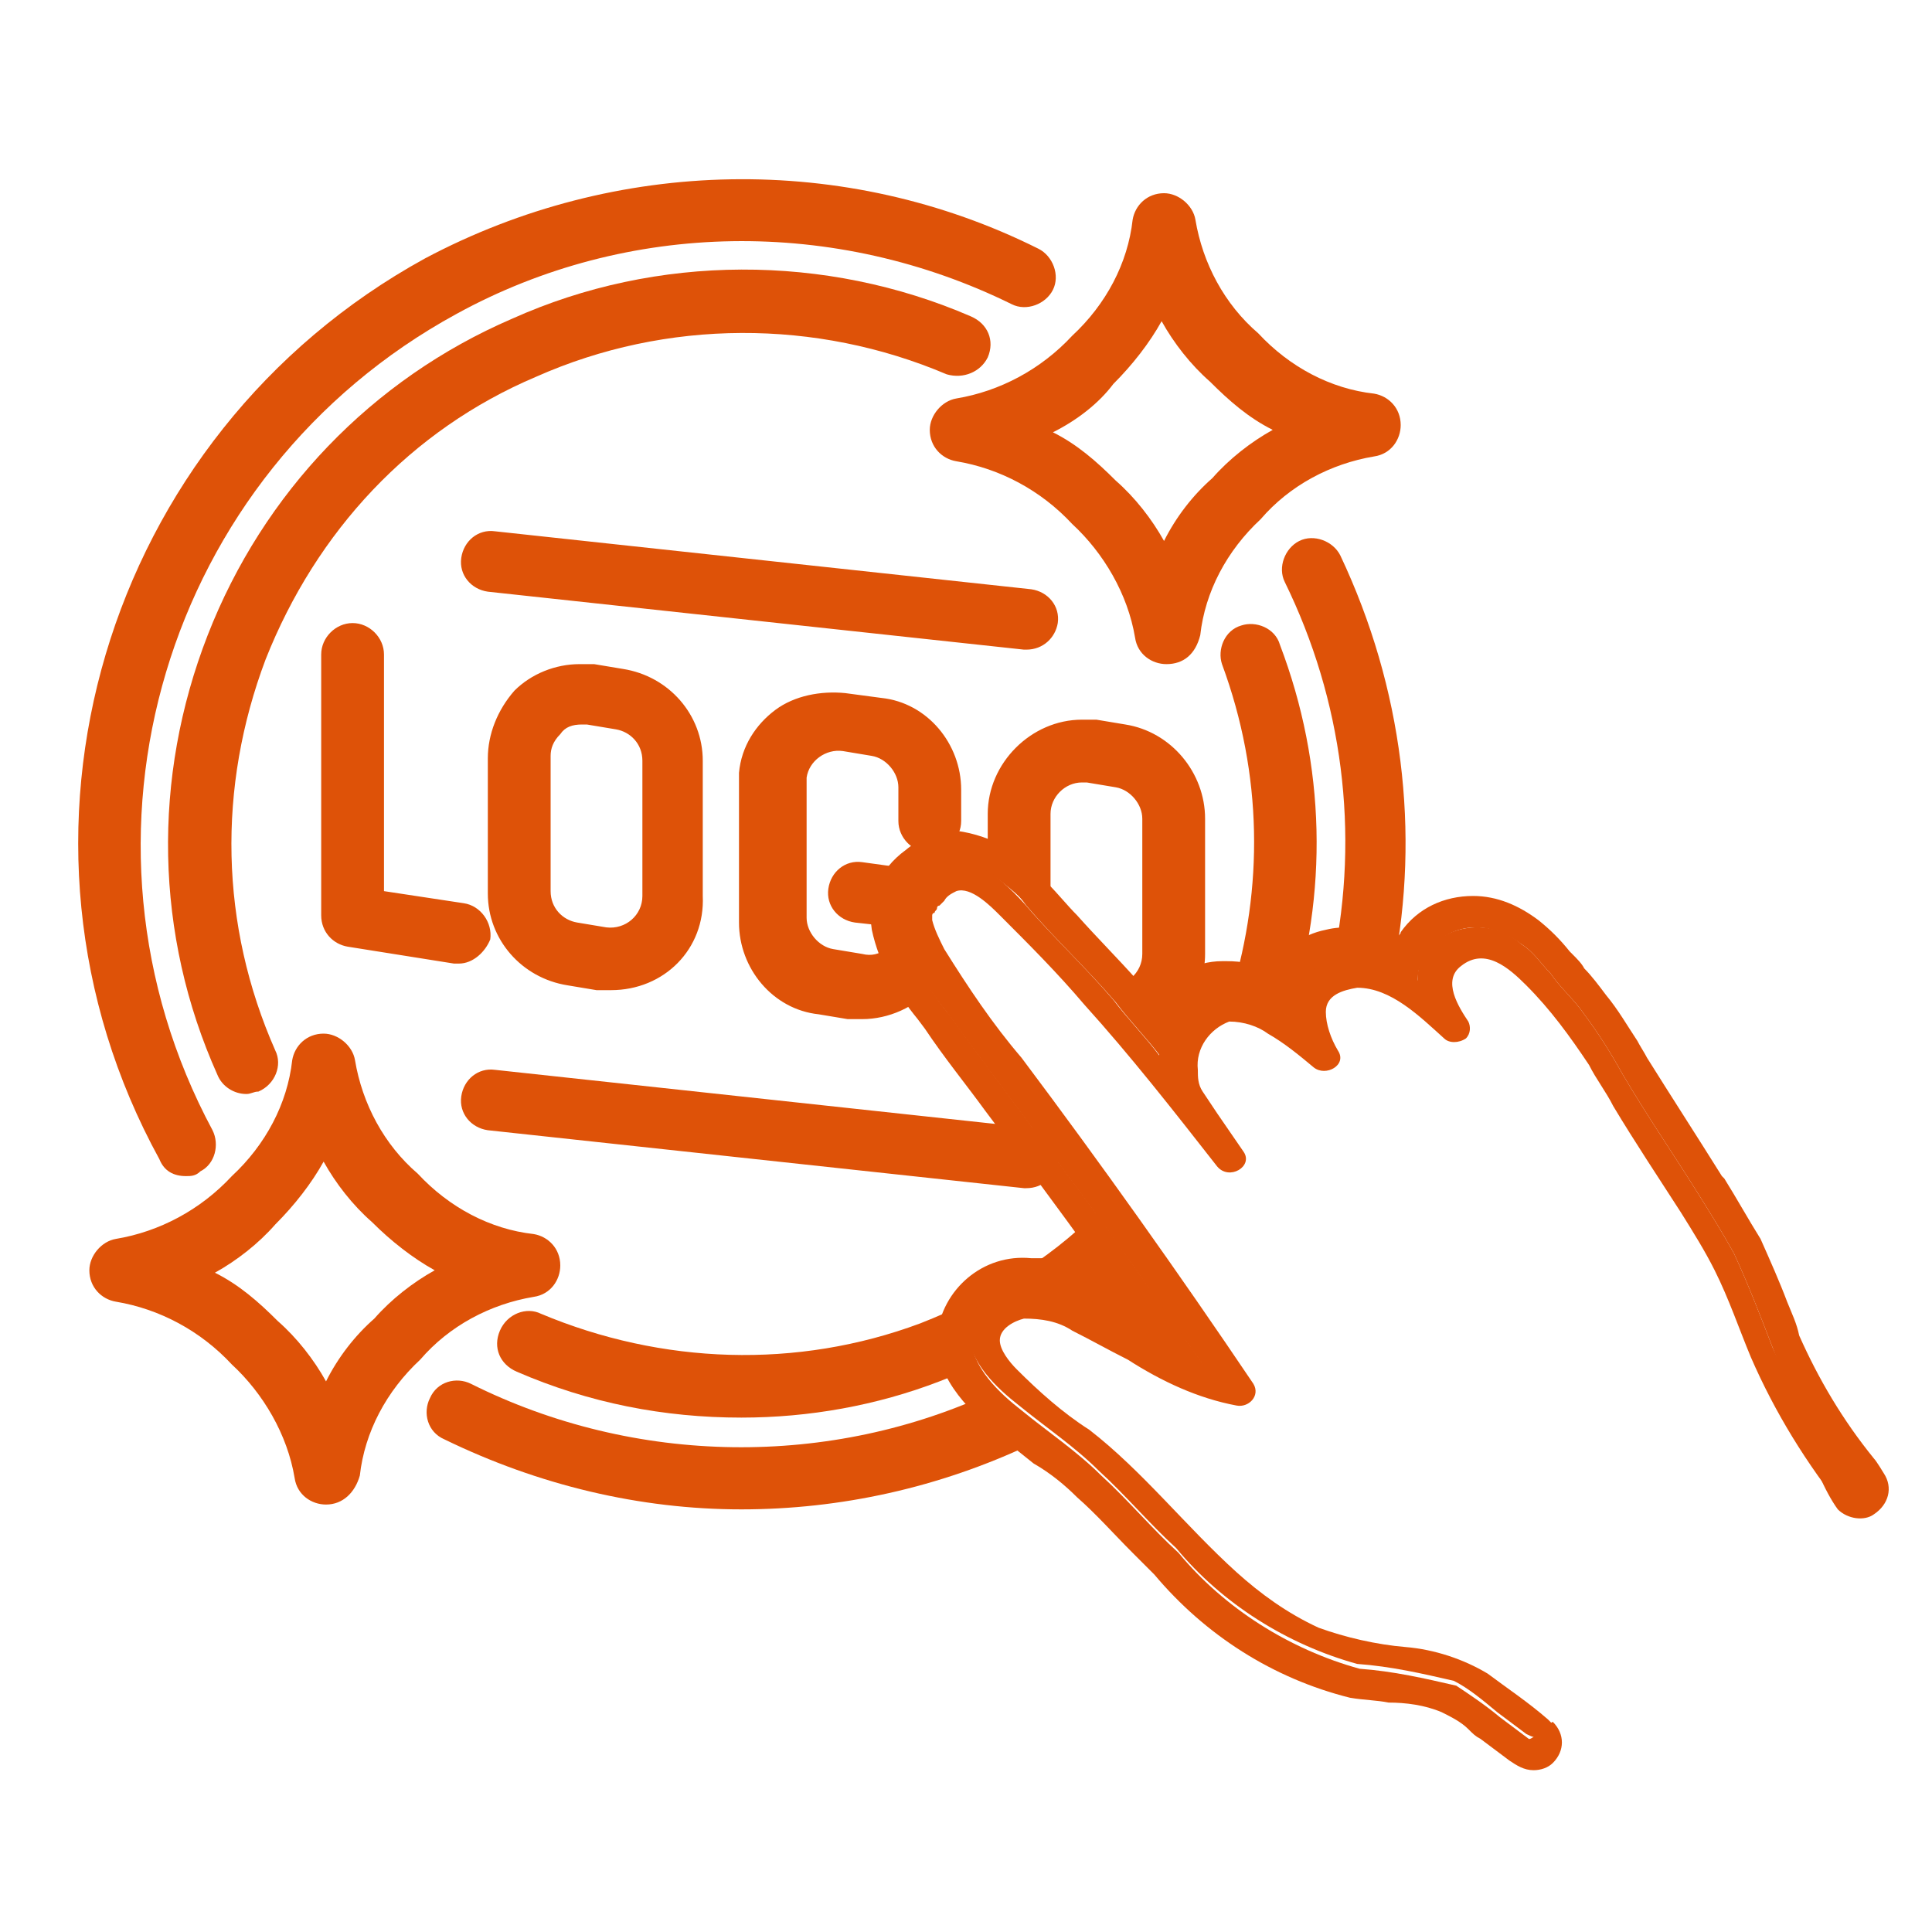
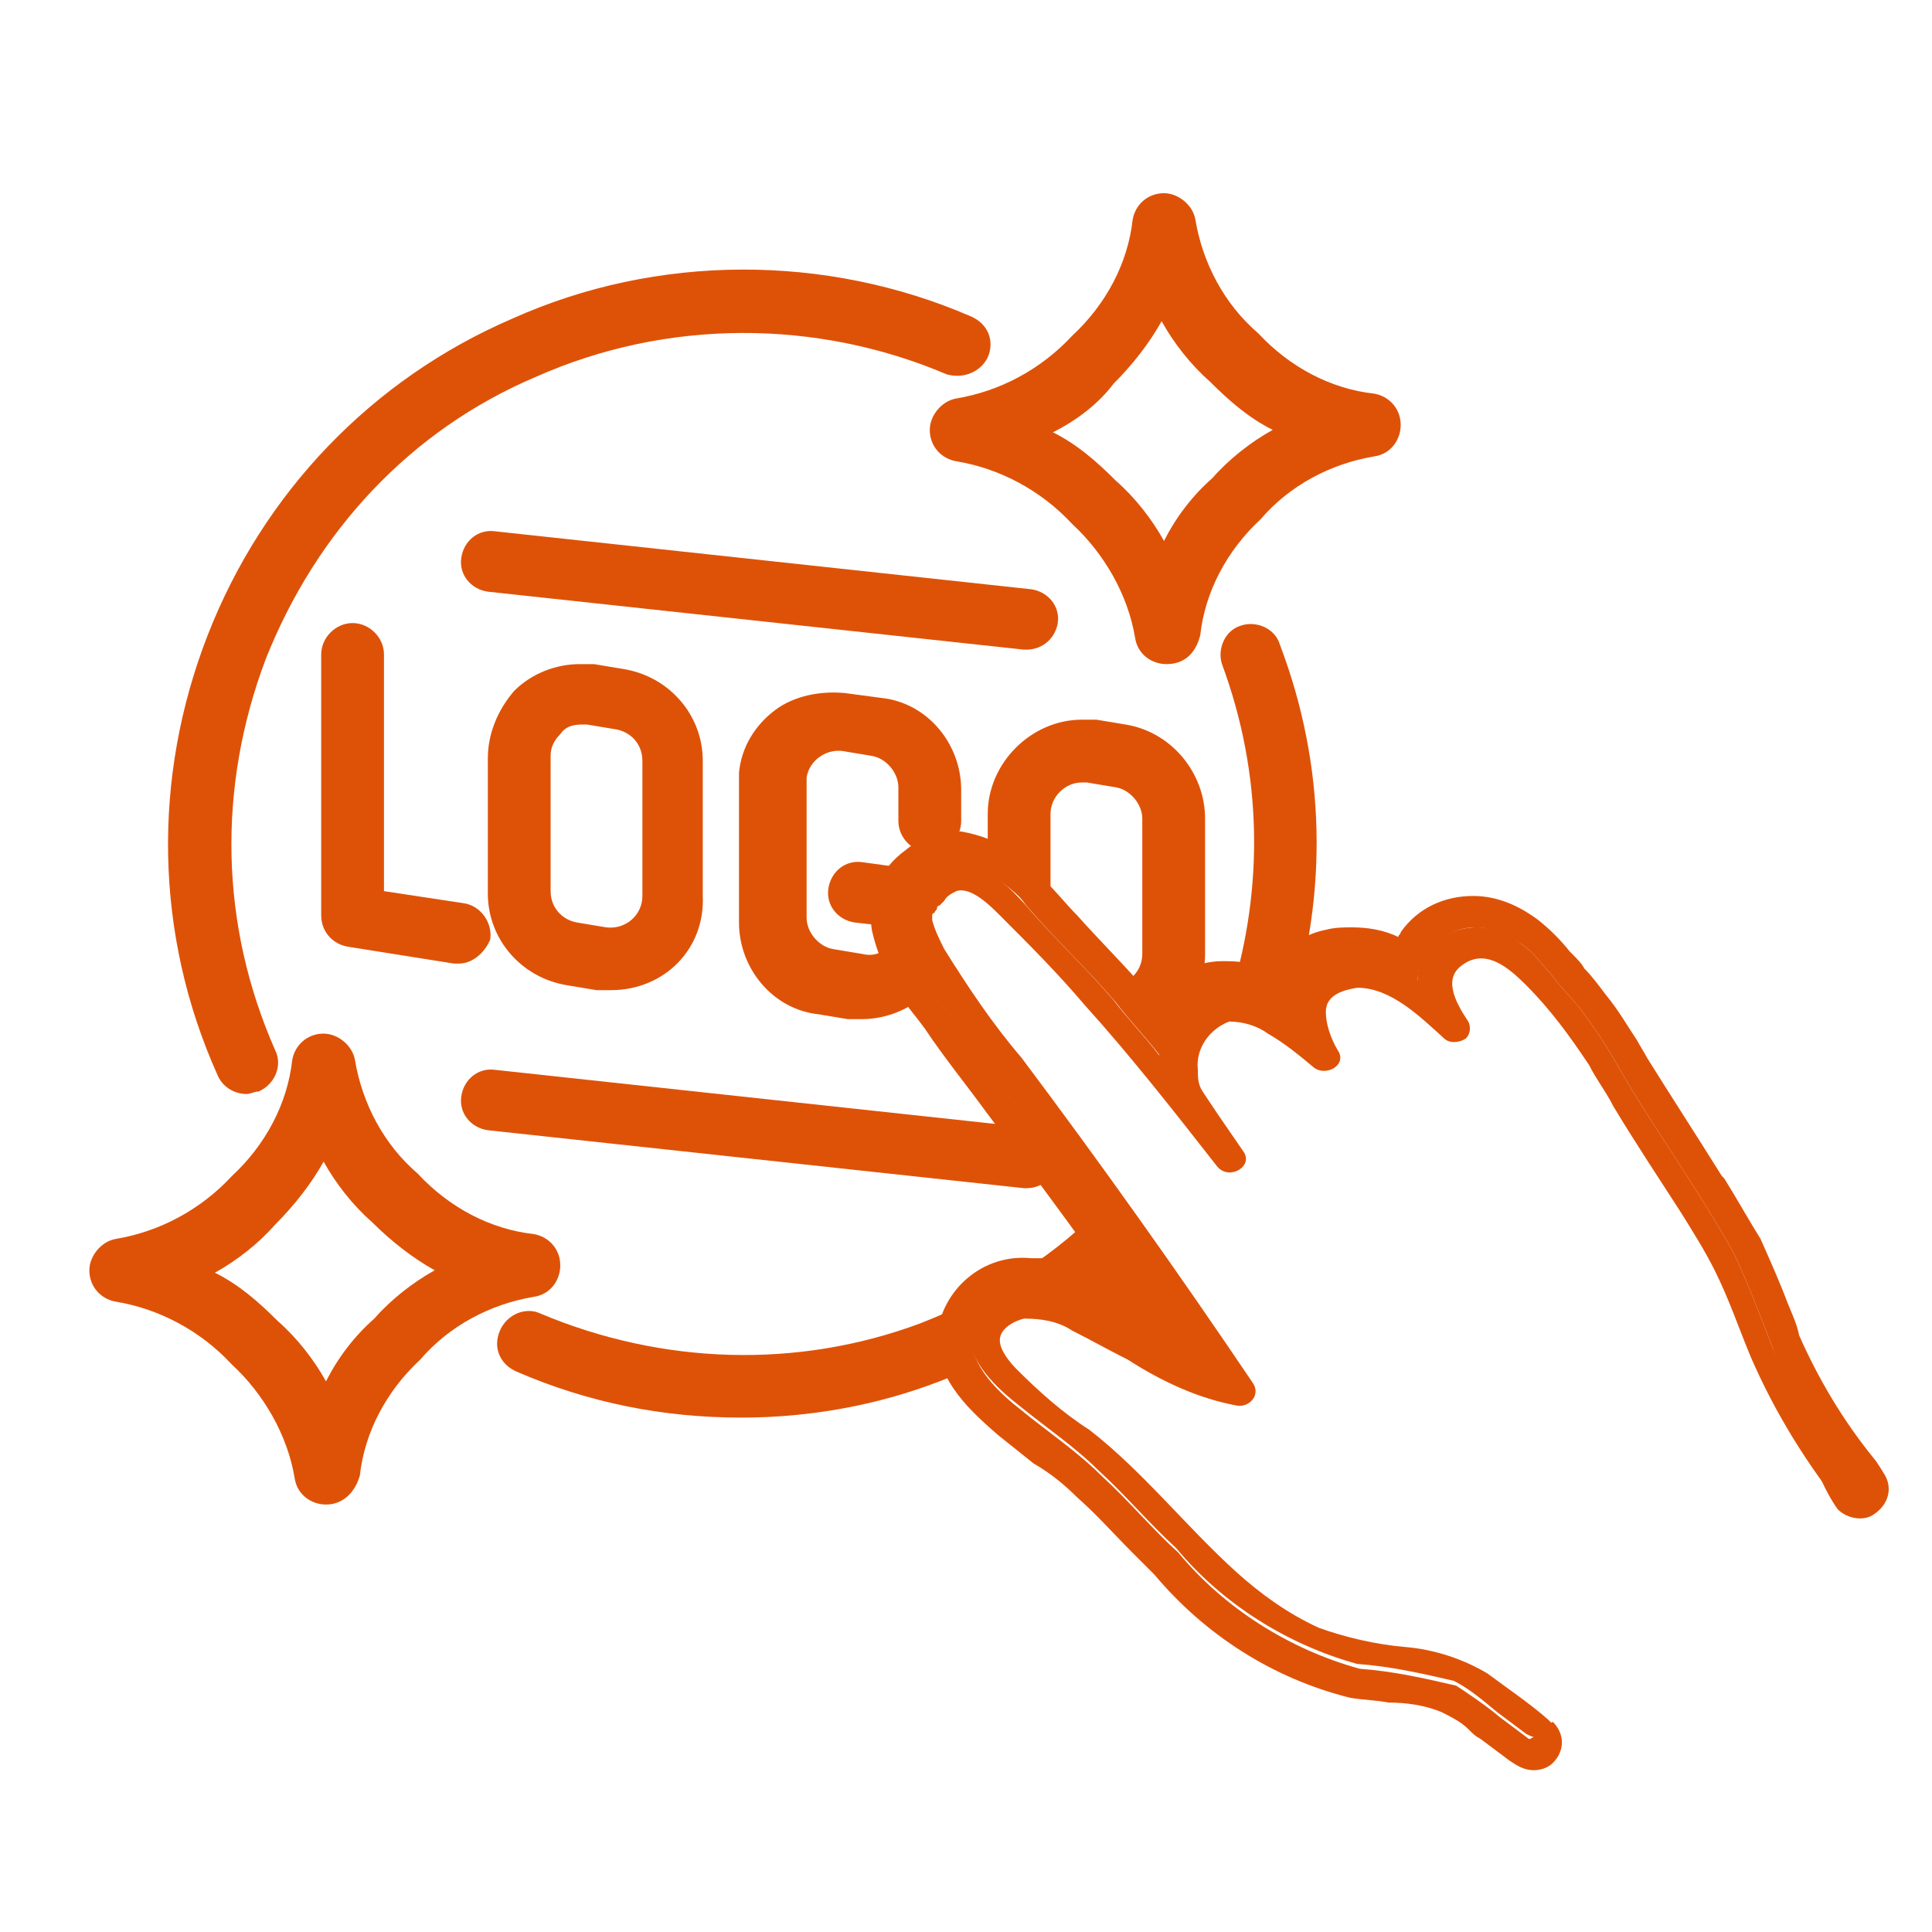
<svg xmlns="http://www.w3.org/2000/svg" version="1.1" id="レイヤー_1" x="0" y="0" viewBox="0 0 80 80" style="enable-background:new 0 0 80 80" xml:space="preserve">
  <style>.st0{fill:#de5208}</style>
  <g id="グループ_298">
    <g id="グループ_297">
-       <path class="st0" d="M10.2 45.3c-.5 0-1-.3-1.2-.8-2.6-5.8-2.7-12.3-.4-18.2 2.3-5.9 6.8-10.6 12.6-13.1 6-2.7 13-2.7 19-.1.7.3 1 1 .7 1.7-.3.6-1 .9-1.7.7-5.4-2.3-11.6-2.3-17 .1C17 17.8 13.1 22 11 27.3c-2 5.3-1.9 11 .4 16.2.3.6 0 1.4-.7 1.7-.2 0-.3.1-.5.1zM51 41.1c.9.1 1.7.4 2.4.9 1.6-5 1.5-10.3-.4-15.3-.2-.7-1-1-1.6-.8-.7.2-1 1-.8 1.6 1.7 4.6 1.7 9.3.4 13.6zM40.2 55.4c.1-1.4 1.7-2.2 2.9-2 .7.1 1.3.3 1.9.6.7-.5 1.3-1 1.9-1.6l-.6-.9c-.3-.4-.6-.8-.9-1.3-2 2-4.5 3.5-7.3 4.6-5.1 1.9-10.7 1.7-15.7-.4-.6-.3-1.4 0-1.7.7-.3.7 0 1.4.7 1.7 3 1.3 6.1 1.9 9.3 1.9 2.8 0 5.6-.5 8.2-1.5l1.5-.6c-.1-.4-.2-.8-.2-1.2z" />
-       <path class="st0" d="M7.7 48.7c-.5 0-.9-.2-1.1-.7-7.3-13.3-2.3-30 11-37.3C25.5 6.5 35 6.3 43 10.3c.6.3.9 1.1.6 1.7-.3.6-1.1.9-1.7.6C34.6 9 26 9.1 18.9 13 6.8 19.6 2.3 34.7 8.8 46.8c.3.6.1 1.4-.5 1.7-.2.2-.4.2-.6.2zM47.6 53.3c-.5.4-.9.8-1.4 1.2.4.2.8.4 1.1.7.4.2.8.5 1.2.7.2-.2.4-.3.6-.5l-1.5-2.1zM55.2 39.8h.1c.8-.2 1.7-.1 2.4.3 1.1-5.6.4-11.6-2.2-17.1-.3-.6-1.1-.9-1.7-.6-.6.3-.9 1.1-.6 1.7 2.4 4.9 3.1 10.4 2 15.7zM42.2 58.5c-.3-.3-.7-.6-1-.9-6.8 3.2-14.9 3.1-21.7-.3-.6-.3-1.4-.1-1.7.6-.3.6-.1 1.4.6 1.7 3.9 1.9 8.1 2.9 12.3 2.9 4.1 0 8.2-.9 12-2.7l.6-.3c-.3-.4-.7-.7-1.1-1z" />
+       <path class="st0" d="M10.2 45.3c-.5 0-1-.3-1.2-.8-2.6-5.8-2.7-12.3-.4-18.2 2.3-5.9 6.8-10.6 12.6-13.1 6-2.7 13-2.7 19-.1.7.3 1 1 .7 1.7-.3.6-1 .9-1.7.7-5.4-2.3-11.6-2.3-17 .1C17 17.8 13.1 22 11 27.3c-2 5.3-1.9 11 .4 16.2.3.6 0 1.4-.7 1.7-.2 0-.3.1-.5.1zM51 41.1c.9.1 1.7.4 2.4.9 1.6-5 1.5-10.3-.4-15.3-.2-.7-1-1-1.6-.8-.7.2-1 1-.8 1.6 1.7 4.6 1.7 9.3.4 13.6zM40.2 55.4c.1-1.4 1.7-2.2 2.9-2 .7.1 1.3.3 1.9.6.7-.5 1.3-1 1.9-1.6l-.6-.9c-.3-.4-.6-.8-.9-1.3-2 2-4.5 3.5-7.3 4.6-5.1 1.9-10.7 1.7-15.7-.4-.6-.3-1.4 0-1.7.7-.3.7 0 1.4.7 1.7 3 1.3 6.1 1.9 9.3 1.9 2.8 0 5.6-.5 8.2-1.5l1.5-.6z" />
      <path class="st0" d="M42.5 26.9h-.1l-22.2-2.4c-.7-.1-1.2-.7-1.1-1.4.1-.7.7-1.2 1.4-1.1l22.2 2.4c.7.1 1.2.7 1.1 1.4-.1.6-.6 1.1-1.3 1.1zM42.5 49.2h-.1l-22.2-2.4c-.7-.1-1.2-.7-1.1-1.4.1-.7.7-1.2 1.4-1.1l22.2 2.4c.7.1 1.2.7 1.1 1.4-.1.6-.6 1.1-1.3 1.1zM19 39.9h-.2l-4.4-.7c-.6-.1-1.1-.6-1.1-1.3V27.1c0-.7.6-1.3 1.3-1.3s1.3.6 1.3 1.3v9.8l3.3.5c.7.1 1.2.8 1.1 1.5-.2.5-.7 1-1.3 1zM25.3 41h-.6l-1.2-.2c-1.9-.3-3.3-1.9-3.3-3.8v-5.6c0-1 .4-2 1.1-2.8.7-.7 1.7-1.1 2.7-1.1h.6l1.2.2c1.9.3 3.3 1.9 3.3 3.8v5.6c.1 2.2-1.6 3.9-3.8 3.9zm-1.2-11c-.4 0-.7.1-.9.4-.3.3-.4.6-.4.9v5.6c0 .7.5 1.2 1.1 1.3l1.2.2c.8.1 1.5-.5 1.5-1.3v-5.6c0-.7-.5-1.2-1.1-1.3l-1.2-.2h-.2zM37.4 38.4c-.1-.8.3-1.7 1-2.2.1 0 .1-.1.2-.1l-2.9-.4c-.7-.1-1.3.4-1.4 1.1-.1.7.4 1.3 1.1 1.4l1.8.2c-.1.3-.2.6-.5.9-.3.2-.6.3-1 .2l-1.2-.2c-.6-.1-1.1-.7-1.1-1.3v-5.8c.1-.7.8-1.2 1.5-1.1l1.2.2c.6.1 1.1.7 1.1 1.3V34c0 .7.6 1.3 1.3 1.3s1.3-.6 1.3-1.3v-1.3c0-1.9-1.4-3.6-3.3-3.8l-1.5-.2c-1-.1-2.1.1-2.9.7-.8.6-1.4 1.5-1.5 2.6V38.2c0 1.9 1.4 3.6 3.3 3.8l1.2.2h.6c1.1 0 2.2-.5 2.9-1.3-.6-.8-1-1.6-1.2-2.5zM42.6 37.5l.9.9v-4.7c0-.7.6-1.3 1.3-1.3h.2l1.2.2c.6.1 1.1.7 1.1 1.3v5.6c0 .8-.7 1.4-1.5 1.3h-.2c.2.2.4.5.7.7.4.5.9 1 1.3 1.5 1.4-.6 2.3-2 2.3-3.5v-5.6c0-1.9-1.4-3.6-3.3-3.9l-1.2-.2h-.6c-2.1 0-3.9 1.8-3.9 3.9v2.4c.6.4 1.2.9 1.7 1.4zM48.3 27.5c-.6 0-1.2-.4-1.3-1.1-.3-1.8-1.3-3.5-2.6-4.7-1.3-1.4-3-2.3-4.8-2.6-.6-.1-1.1-.6-1.1-1.3 0-.6.5-1.2 1.1-1.3 1.8-.3 3.5-1.2 4.8-2.6 1.4-1.3 2.3-3 2.5-4.8.1-.6.6-1.1 1.3-1.1.6 0 1.2.5 1.3 1.1.3 1.8 1.2 3.5 2.6 4.7 1.3 1.4 3 2.3 4.8 2.5.6.1 1.1.6 1.1 1.3 0 .6-.4 1.2-1.1 1.3-1.8.3-3.5 1.2-4.7 2.6-1.4 1.3-2.3 3-2.5 4.8-.2.8-.7 1.2-1.4 1.2zm-4.7-9.6c1 .5 1.8 1.2 2.6 2 .8.7 1.5 1.6 2 2.5.5-1 1.2-1.9 2-2.6.7-.8 1.6-1.5 2.5-2-1-.5-1.8-1.2-2.6-2-.8-.7-1.5-1.6-2-2.5-.5.9-1.2 1.8-2 2.6-.6.8-1.5 1.5-2.5 2zM13.5 62.3c-.6 0-1.2-.4-1.3-1.1-.3-1.8-1.3-3.5-2.6-4.7-1.3-1.4-3-2.3-4.8-2.6-.6-.1-1.1-.6-1.1-1.3 0-.6.5-1.2 1.1-1.3 1.8-.3 3.5-1.2 4.8-2.6 1.4-1.3 2.3-3 2.5-4.8.1-.6.6-1.1 1.3-1.1.6 0 1.2.5 1.3 1.1.3 1.8 1.2 3.5 2.6 4.7 1.3 1.4 3 2.3 4.8 2.5.6.1 1.1.6 1.1 1.3 0 .6-.4 1.2-1.1 1.3-1.8.3-3.5 1.2-4.7 2.6-1.4 1.3-2.3 3-2.5 4.8-.2.7-.7 1.2-1.4 1.2zm-4.6-9.6c1 .5 1.8 1.2 2.6 2 .8.7 1.5 1.6 2 2.5.5-1 1.2-1.9 2-2.6.7-.8 1.6-1.5 2.5-2-.9-.5-1.8-1.2-2.6-2-.8-.7-1.5-1.6-2-2.5-.5.9-1.2 1.8-2 2.6-.7.8-1.6 1.5-2.5 2z" />
      <path id="パス_114" class="st0" d="M76.1 62.5c-1.1-1.5-2-5-2.7-6.7-.5-1.3-1-2.6-1.6-3.9-.5-.9-1-1.7-1.5-2.5-1-1.6-2.1-3.2-3.1-4.9-.5-.9-1-1.7-1.6-2.5-.4-.6-1-1.1-1.4-1.7-.4-.4-.7-.9-1.2-1.2-.5-.4-1.2-.7-1.9-.7-.8 0-1.5.4-2 1-.3.4-.4.8-.4 1.3-.8-.6-1.7-.9-2.6-.9-.3 0-.5 0-.8.1-.9.2-1.6.9-1.8 1.8v.5c-.8-.6-1.7-.9-2.7-1h-.1c-1.2.1-2.3 1-2.5 2.2 0 .1-.1.3-.1.4-.6-.8-1.3-1.5-1.9-2.3-1.2-1.4-2.5-2.6-3.7-4-.7-1-1.8-1.6-2.9-1.8-.5 0-.9.2-1.3.5-.7.5-1.1 1.3-1 2.2.4 1.3 1.1 2.5 2 3.6 2.3 3.2 4.7 6.3 7 9.5l3.6 5.1-.6-.3c-.7-.3-1.3-.8-2-1.2-1.3-.9-2.7-1.5-4.2-1.9h-.3c-1.3-.1-2.4.8-2.6 2.1 0 1.3 1.2 2.4 2.1 3.1 1.1.9 2.3 1.7 3.3 2.7 1.1 1 2.1 2.2 3.2 3.2 1.9 2.3 4.6 4 7.5 4.8 1.4.1 2.7.4 4 .7.6.4 1.2.8 1.8 1.3l1.2.9c.1.1.9-.7 1-.7.5.5.5 1.2 0 1.7-.2.2-.5.3-.8.3-.4 0-.7-.2-1-.4l-1.2-.9c-.2-.1-.3-.2-.5-.4-.3-.3-.7-.5-1.1-.7-.7-.3-1.5-.4-2.2-.4-.5-.1-1-.1-1.6-.2-3.2-.8-6-2.6-8.1-5.1l-.9-.9c-.8-.8-1.5-1.6-2.3-2.3-.5-.5-1.1-1-1.8-1.4l-1.5-1.2c-.9-.8-2.6-2.2-2.5-4.1.2-1.9 1.9-3.4 3.9-3.2h.5c.9.1 1.8.4 2.6.8l-.5-.8c-1.5-2.1-3-4.1-4.5-6.1-.8-1.1-1.7-2.2-2.5-3.4l-.3-.4c-.9-1.1-1.6-2.3-1.9-3.7-.2-1.3.3-2.5 1.4-3.3.6-.5 1.3-.8 2.1-.8 1.5.2 2.9 1 3.8 2.2.4.4.8.9 1.2 1.3.8.9 1.7 1.8 2.5 2.7.2.2.4.5.6.7.7-.9 1.8-1.5 2.9-1.5h.2c.6 0 1.2.1 1.8.4.5-.9 1.3-1.5 2.3-1.7.4-.1.7-.1 1.1-.1.6 0 1.3.1 1.9.4 0-.1.1-.1.1-.2.7-1 1.8-1.5 3-1.5 1 0 1.9.4 2.7 1 .5.4.9.8 1.3 1.3l.1.1c.2.2.4.4.5.6.3.3.6.7.9 1.1.5.6.9 1.3 1.3 1.9.1.2.3.5.4.7 1 1.6 2.1 3.3 3.1 4.9l.1.1c.5.8 1 1.7 1.5 2.5.4.9.8 1.8 1.1 2.6.2.5.4.9.5 1.4.8 1.8 1.8 3.5 3.1 5.1.1.1.4.6.4.6.4.6.2 1.3-.4 1.7-.4.3-1.1.2-1.5-.2" />
      <path id="パス_115" class="st0" d="M76.9 61.5c-1.4-1.8-2.6-3.7-3.5-5.7-.5-1.3-1-2.6-1.6-3.9-.5-.9-1-1.7-1.5-2.5-1-1.6-2.1-3.2-3.1-4.9-.5-.9-1-1.7-1.6-2.5-.4-.6-1-1.1-1.4-1.7-.4-.4-.7-.9-1.2-1.2-1.1-1-2.8-.9-3.8.1l-.1.1c-.3.4-.4.8-.4 1.3-1-.8-2.2-1.1-3.5-.8-.9.2-1.6.9-1.8 1.8v.5c-.8-.6-1.8-1-2.8-1-1.2.1-2.3 1-2.5 2.2 0 .1-.1.3-.1.4-.6-.8-1.3-1.5-1.9-2.3-1.2-1.4-2.5-2.6-3.7-4-1.1-1.2-2.7-2.6-4.2-1.3-.7.5-1.1 1.3-1 2.2.4 1.3 1.1 2.5 2 3.6 2.3 3.2 4.7 6.3 7 9.5l3.6 5.1-.6-.3c-.7-.3-1.3-.8-2-1.2-1.3-.9-2.7-1.5-4.2-1.9-1.2-.2-2.9.6-2.9 2 0 1.3 1.2 2.4 2.1 3.1 1.1.9 2.3 1.7 3.3 2.7 1.1 1 2.1 2.2 3.2 3.2 1.9 2.3 4.6 4 7.5 4.8 1.4.1 2.7.4 4 .7.6.3 1.2.8 1.8 1.3l1.2.9c.2.1.4.2.6.1l-.4-.9.5 1.2c.3-.1.5-.4.4-.7 0-.1-.1-.2-.1-.2l-.1-.1c-.8-.7-1.7-1.3-2.5-1.9-1-.6-2.2-1-3.4-1.1-1.2-.1-2.5-.4-3.6-.8-1.3-.6-2.4-1.4-3.4-2.3-2.1-1.9-3.9-4.2-6.1-5.9-1.1-.7-2.1-1.6-3-2.5-.3-.3-.7-.8-.7-1.2 0-.5.6-.8 1-.9.7 0 1.4.1 2 .5.8.4 1.5.8 2.3 1.2 1.4.9 2.9 1.6 4.5 1.9.5.1 1-.4.7-.9-3.1-4.6-6.3-9.1-9.6-13.5-1.2-1.4-2.2-2.9-3.2-4.5-.2-.4-.4-.8-.5-1.2v-.2s0-.1.1-.1c0-.1.1-.1.1-.2 0 0 0-.1.1-.1l.2-.2c.1-.2.3-.3.5-.4.6-.2 1.4.6 1.8 1 1.2 1.2 2.4 2.4 3.5 3.7 1.9 2.1 3.7 4.4 5.5 6.7.5.6 1.5 0 1.1-.6l-1.1-1.6-.6-.9c-.2-.3-.2-.6-.2-.9-.1-.9.5-1.7 1.3-2 .6 0 1.2.2 1.6.5.7.4 1.3.9 1.9 1.4.5.4 1.4-.1 1-.7-.3-.5-.5-1.1-.5-1.6 0-.7.7-.9 1.3-1 1.4 0 2.6 1.2 3.6 2.1.2.2.6.2.9 0 .2-.2.2-.5.1-.7-.4-.6-1.1-1.7-.3-2.3 1-.8 2 .1 2.7.8 1 1 1.8 2.1 2.6 3.3.3.6.7 1.1 1 1.7.9 1.5 1.9 3 2.8 4.4.5.8 1 1.6 1.4 2.4.6 1.2 1 2.4 1.5 3.6 1 2.3 2.3 4.4 3.9 6.4-.1 0 1.2-.4.5-1.1" />
    </g>
  </g>
</svg>